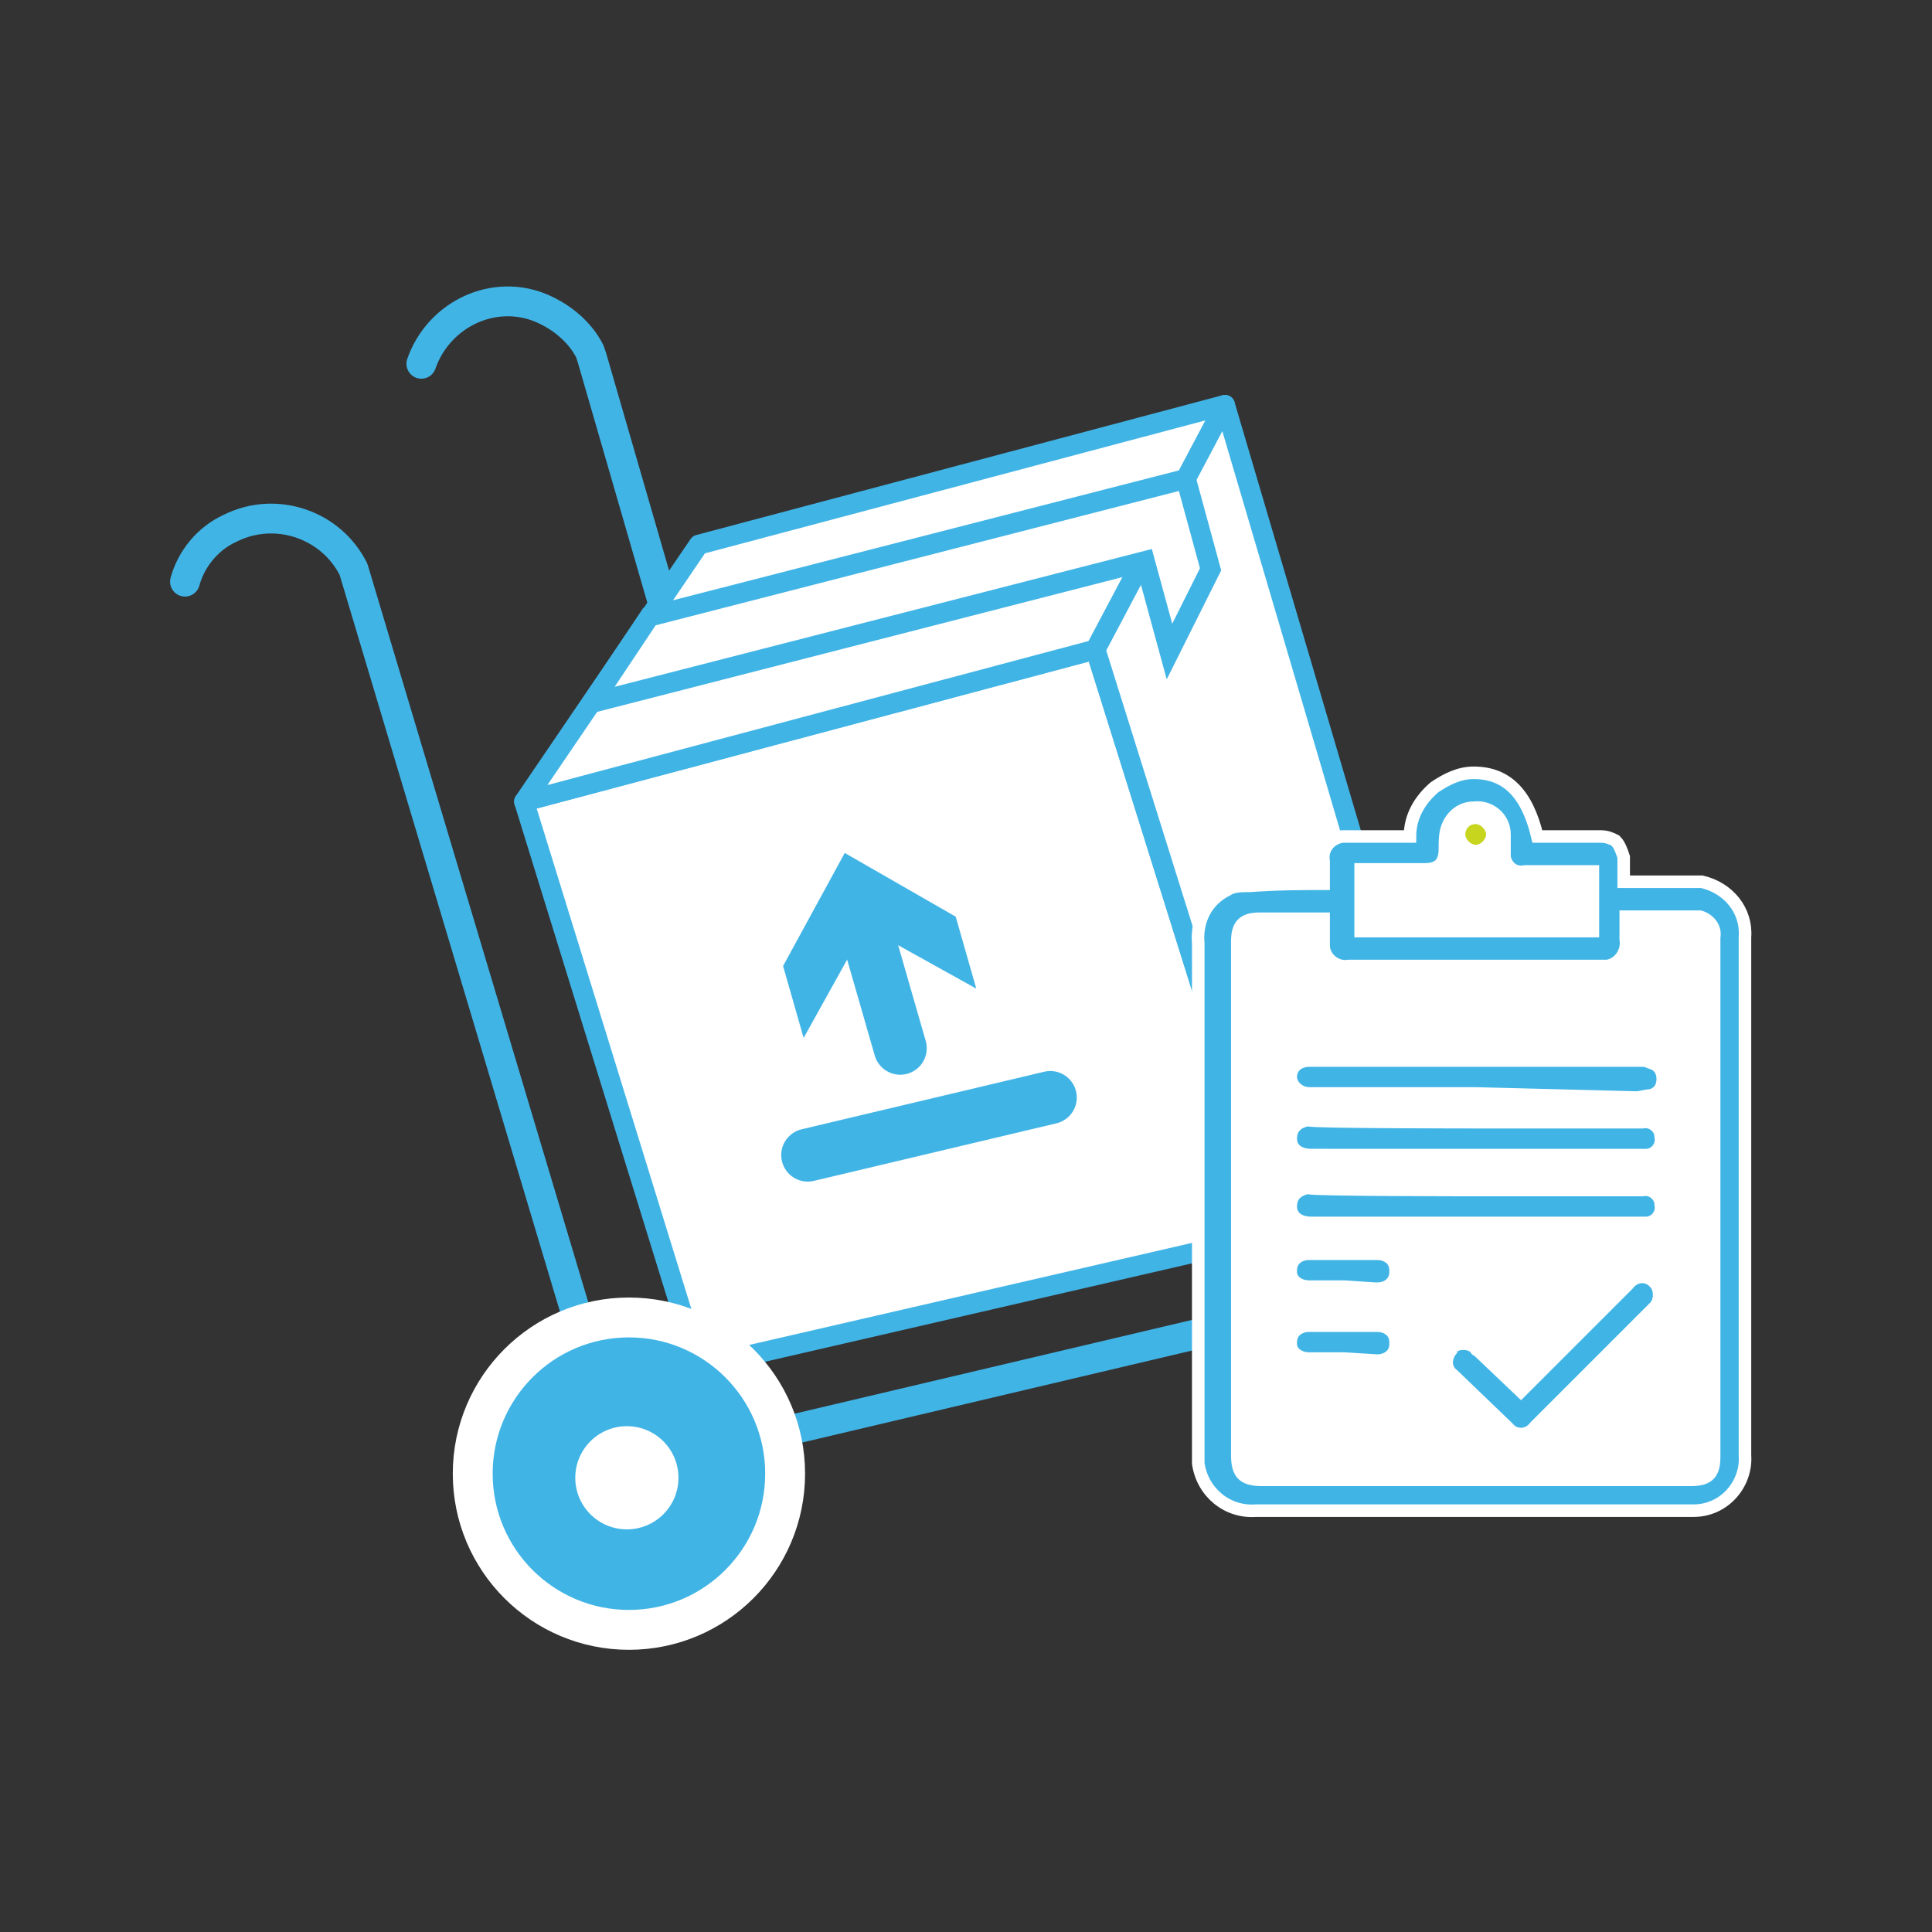
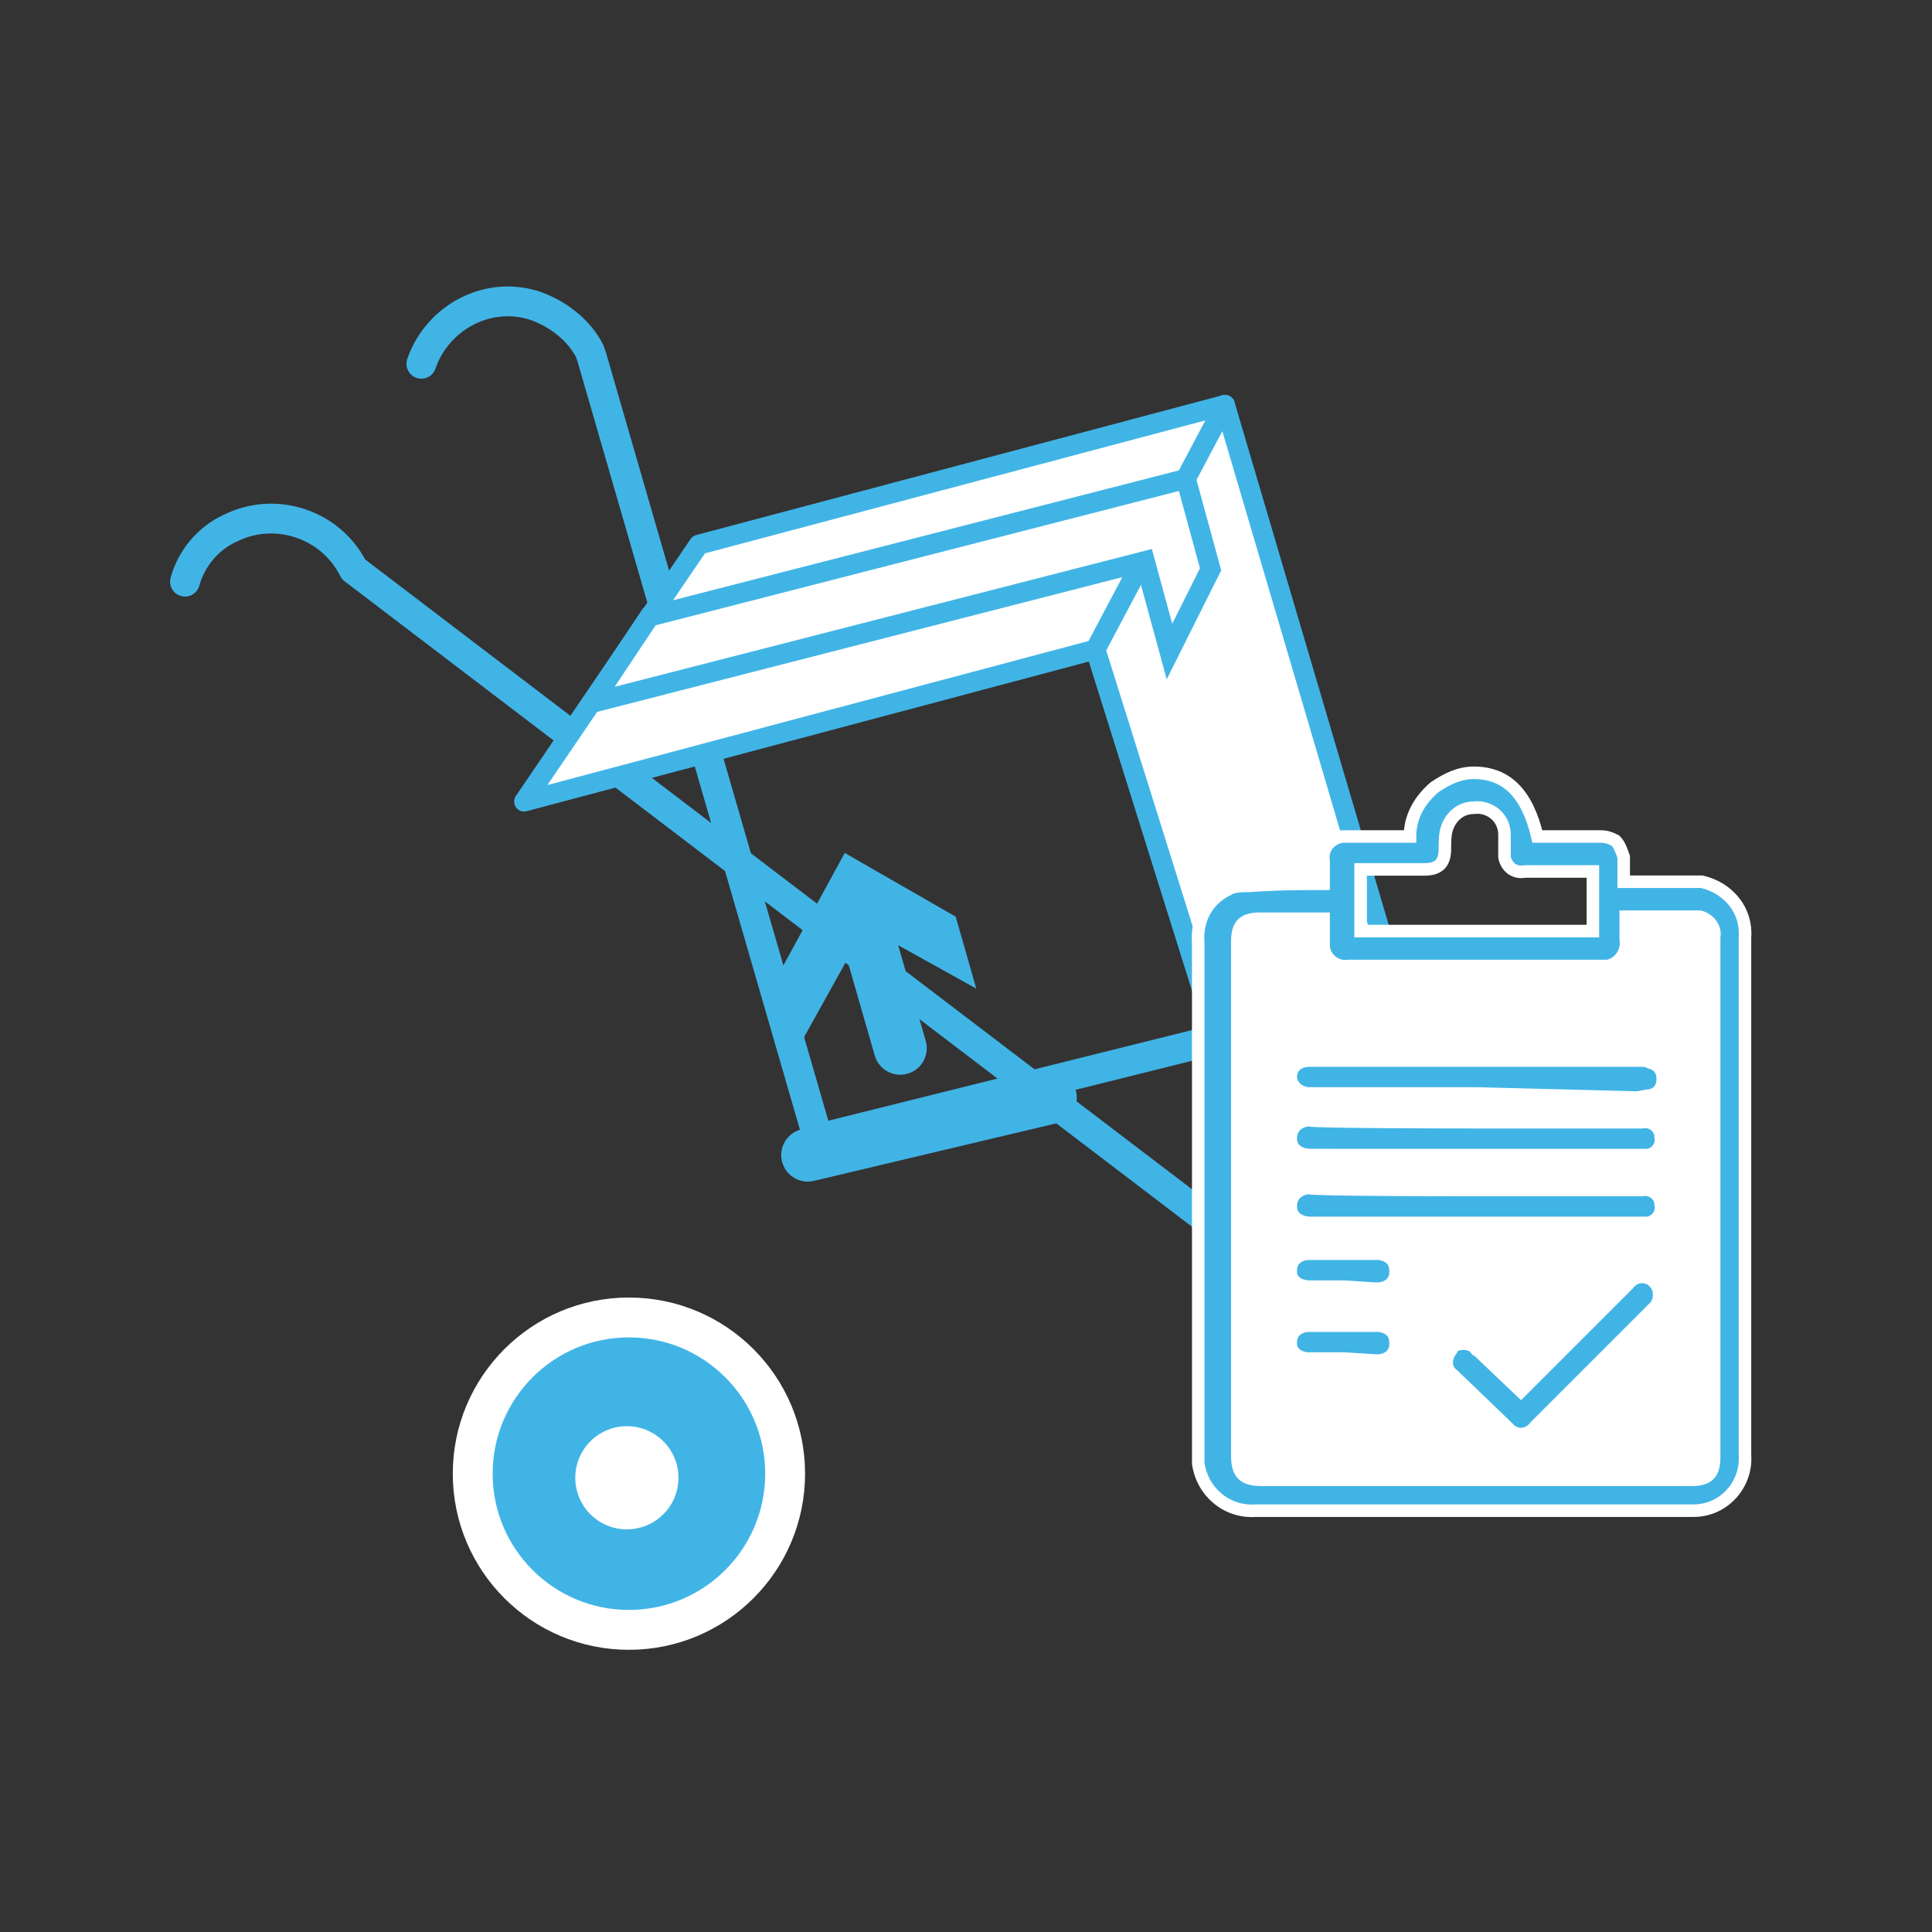
<svg xmlns="http://www.w3.org/2000/svg" id="Capa_1" x="0px" y="0px" viewBox="0 0 94 94" style="enable-background:new 0 0 94 94;" xml:space="preserve">
  <rect x="0" y="0" width="94" height="94" fill="#333333" stroke="none" />
  <style type="text/css"> .st0{fill:none;stroke:#41B4E6;stroke-width:1.45;stroke-linecap:round;stroke-linejoin:round;} .st1{fill:#FFFFFF;stroke:#41B4E6;stroke-width:0.97;stroke-linecap:round;stroke-linejoin:round;} .st2{fill:none;stroke:#41B4E6;stroke-width:2.58;stroke-linecap:round;stroke-linejoin:round;} .st3{fill:#41B4E6;} .st4{fill:#41B4E6;stroke:#FFFFFF;stroke-width:1.94;stroke-miterlimit:10;} .st5{fill:#FFFFFF;stroke:#41B4E6;stroke-width:1.18;stroke-miterlimit:10;} .st6{fill:#FFFFFF;stroke:#41B4E6;stroke-width:0.97;stroke-miterlimit:10;} .st7{fill:#FFFFFF;} .st8{fill:#41B4E6;stroke:#FFFFFF;stroke-width:0.61;stroke-miterlimit:10;} .st9{fill:#C8D51E;stroke:#FFFFFF;stroke-width:0.59;stroke-miterlimit:10;} </style>
-   <path class="st0" d="M20.5,17.7c0.8-2.3,3.3-3.6,5.6-2.8c1.1,0.4,2.1,1.2,2.6,2.2l0.1,0.3l11,38L73.5,47l-9.3,16.5l-33.9,8 L17.2,27.7c-1.1-2.2-3.8-3.1-6-2c-1.1,0.5-1.9,1.5-2.2,2.6" />
-   <polygon class="st1" points="25.5,39 53.3,31.6 62.2,60 34,66.5 " />
+   <path class="st0" d="M20.5,17.7c0.8-2.3,3.3-3.6,5.6-2.8c1.1,0.4,2.1,1.2,2.6,2.2l0.1,0.3l11,38L73.5,47l-9.3,16.5L17.2,27.7c-1.1-2.2-3.8-3.1-6-2c-1.1,0.5-1.9,1.5-2.2,2.6" />
  <polygon class="st1" points="34,26.5 59.6,19.7 53.3,31.6 25.5,39 " />
  <polygon class="st1" points="68.3,49.2 59.6,19.7 53.3,31.6 62.2,60 " />
  <line class="st2" x1="39.3" y1="56.2" x2="51.1" y2="53.4" />
  <line class="st2" x1="43.8" y1="51" x2="41.9" y2="44.4" />
  <polygon class="st3" points="47.5,48.1 42.1,45.1 39.1,50.5 38.1,47 41.1,41.5 46.5,44.6 " />
  <circle class="st4" cx="30.6" cy="71.7" r="7.6" />
  <circle class="st5" cx="30.5" cy="71.9" r="3.1" />
  <polygon class="st6" points="28.8,34.2 55.7,27.3 56.9,31.7 58.9,27.7 57.7,23.3 31.6,30 " />
-   <path class="st7" d="M66.2,45.3h11.3v-2.9h-3.3c-0.5,0.1-0.9-0.2-1-0.7c0-0.1,0-0.2,0-0.3c0-0.2,0-0.5,0-0.8c0-0.8-0.7-1.4-1.5-1.3 c-0.6,0-1.1,0.4-1.3,1c-0.1,0.3-0.1,0.7-0.1,1c0,0.7-0.3,1-1,1h-2.8h-0.3V45.3z" />
  <path class="st7" d="M64.4,44.7h-3.1c-0.8,0-1.1,0.3-1.1,1.1c0,8.3,0,16.7,0,25c0,0.9,0.3,1.2,1.2,1.2h20.9c0.8,0,1.1-0.3,1.1-1.1 c0-3,0-5.9,0-8.9c0-5.5,0-10.9,0-16.4c0.1-0.5-0.3-0.9-0.7-1c-0.1,0-0.2,0-0.3,0h-3c-0.1,0-0.2,0-0.3,0c0,0.4,0,0.7,0,1.1 c0.1,0.6-0.3,1.2-0.9,1.3c-0.1,0-0.1,0-0.2,0H65.6c-0.6,0.1-1.2-0.4-1.2-1c0-0.1,0-0.1,0-0.2C64.4,45.4,64.4,45.1,64.4,44.7z" />
  <path class="st8" d="M64.4,43c0-0.4,0-0.7,0-1.1c-0.1-0.6,0.3-1.1,0.9-1.2c0.1,0,0.2,0,0.3,0h3c0-1,0.5-1.8,1.2-2.4 c0.6-0.4,1.2-0.7,1.9-0.7c1.6,0,2.6,1,3.1,3.1c1,0,2,0,3.1,0c0.3,0,0.5,0.1,0.7,0.2c0.2,0.2,0.3,0.5,0.4,0.8c0,0.4,0,0.8,0,1.2h2.7 c0.4,0,0.8,0,1.1,0c1.3,0.3,2.2,1.4,2.1,2.7c0,2.7,0,5.4,0,8.1c0,5.7,0,11.4,0,17.1c0.1,1.4-1,2.7-2.5,2.7c-0.1,0-0.2,0-0.3,0h-21 c-1.4,0.1-2.6-0.9-2.8-2.3c0-0.1,0-0.3,0-0.4c0-8.3,0-16.6,0-24.9c-0.1-1.1,0.4-2.1,1.4-2.6c0.3-0.2,0.7-0.2,1.1-0.2 C62.2,43,63.3,43,64.4,43z M64.4,44.7h-3.1c-0.8,0-1.1,0.3-1.1,1.1c0,8.3,0,16.7,0,25c0,0.9,0.3,1.2,1.2,1.2h20.9 c0.8,0,1.1-0.3,1.1-1.1c0-3,0-5.9,0-8.9c0-5.5,0-10.9,0-16.4c0.1-0.5-0.3-0.9-0.7-1c-0.1,0-0.2,0-0.3,0h-3c-0.1,0-0.2,0-0.3,0 c0,0.4,0,0.7,0,1.1c0.1,0.6-0.3,1.2-0.9,1.3c-0.1,0-0.1,0-0.2,0H65.6c-0.6,0.1-1.2-0.4-1.2-1c0-0.1,0-0.1,0-0.2 C64.4,45.4,64.4,45.1,64.4,44.7L64.4,44.7z M66.2,45.3h11.3v-2.9h-3.3c-0.5,0.1-0.9-0.2-1-0.7c0-0.1,0-0.2,0-0.3c0-0.2,0-0.5,0-0.8 c0-0.8-0.7-1.4-1.5-1.3c-0.6,0-1.1,0.4-1.3,1c-0.1,0.3-0.1,0.7-0.1,1c0,0.7-0.3,1-1,1h-2.8h-0.3L66.2,45.3z" />
  <path class="st8" d="M71.8,53.2h-8.1c-0.5,0-0.9-0.4-0.9-0.8c0,0,0,0,0,0c0-0.5,0.4-0.8,0.9-0.8c0,0,0,0,0.1,0c1.2,0,2.3,0,3.5,0 h12.5c0.2,0,0.3,0,0.5,0.1c0.4,0.1,0.6,0.4,0.6,0.8c0,0.4-0.2,0.7-0.6,0.8c-0.2,0-0.5,0.1-0.7,0.1L71.8,53.2z" />
  <path class="st8" d="M71.8,57.9h8.1c0.5-0.1,0.9,0.3,0.9,0.7c0.1,0.5-0.3,0.9-0.7,0.9c-0.1,0-0.1,0-0.2,0H63.8c-0.6,0-1-0.3-1-0.8 c0-0.5,0.3-0.8,0.8-0.9c0,0,0.1,0,0.1,0C63.7,57.9,71.8,57.9,71.8,57.9z" />
  <path class="st8" d="M71.8,54.6h8.1c0.5-0.1,0.9,0.3,0.9,0.7c0.1,0.5-0.3,0.9-0.7,0.9c-0.1,0-0.1,0-0.2,0H63.8c-0.6,0-1-0.3-1-0.8 c0-0.5,0.3-0.8,0.8-0.9c0,0,0.1,0,0.1,0C63.7,54.6,71.8,54.6,71.8,54.6z" />
  <path class="st8" d="M74,67.7l1.4-1.4l3.8-3.8c0.3-0.4,0.8-0.5,1.2-0.2c0,0,0.1,0,0.1,0.1c0.3,0.3,0.3,0.9,0,1.2 c0,0-0.1,0.1-0.1,0.1l-5.7,5.7c-0.3,0.4-0.8,0.5-1.2,0.2c-0.1-0.1-0.1-0.1-0.2-0.2l-2.6-2.5c-0.4-0.3-0.4-0.8-0.1-1.2c0,0,0,0,0-0.1 c0.3-0.3,0.9-0.3,1.2,0c0,0,0,0.1,0.1,0.1L74,67.7z" />
  <path class="st8" d="M65.4,66.1h-1.7c-0.5,0-0.9-0.3-0.9-0.7c0,0,0-0.1,0-0.1c0-0.5,0.4-0.8,0.9-0.8c0,0,0,0,0,0H67 c0.5,0,0.9,0.3,0.9,0.8c0,0,0,0,0,0.1c0,0.5-0.4,0.8-0.9,0.8c0,0,0,0,0,0L65.4,66.1L65.4,66.1z" />
  <path class="st8" d="M65.4,62.6h-1.7c-0.5,0-0.9-0.3-0.9-0.7c0,0,0-0.1,0-0.1c0-0.5,0.4-0.8,0.9-0.8c0,0,0,0,0,0H67 c0.5,0,0.9,0.3,0.9,0.8c0,0,0,0,0,0.1c0,0.5-0.4,0.8-0.9,0.8c0,0,0,0-0.1,0L65.4,62.6L65.4,62.6z" />
-   <path class="st9" d="M71,40.6c0-0.4,0.3-0.8,0.8-0.8c0,0,0,0,0,0c0.4,0,0.8,0.4,0.8,0.8c0,0.4-0.4,0.8-0.8,0.8 C71.4,41.4,71,41,71,40.6C71,40.6,71,40.6,71,40.6z" />
</svg>